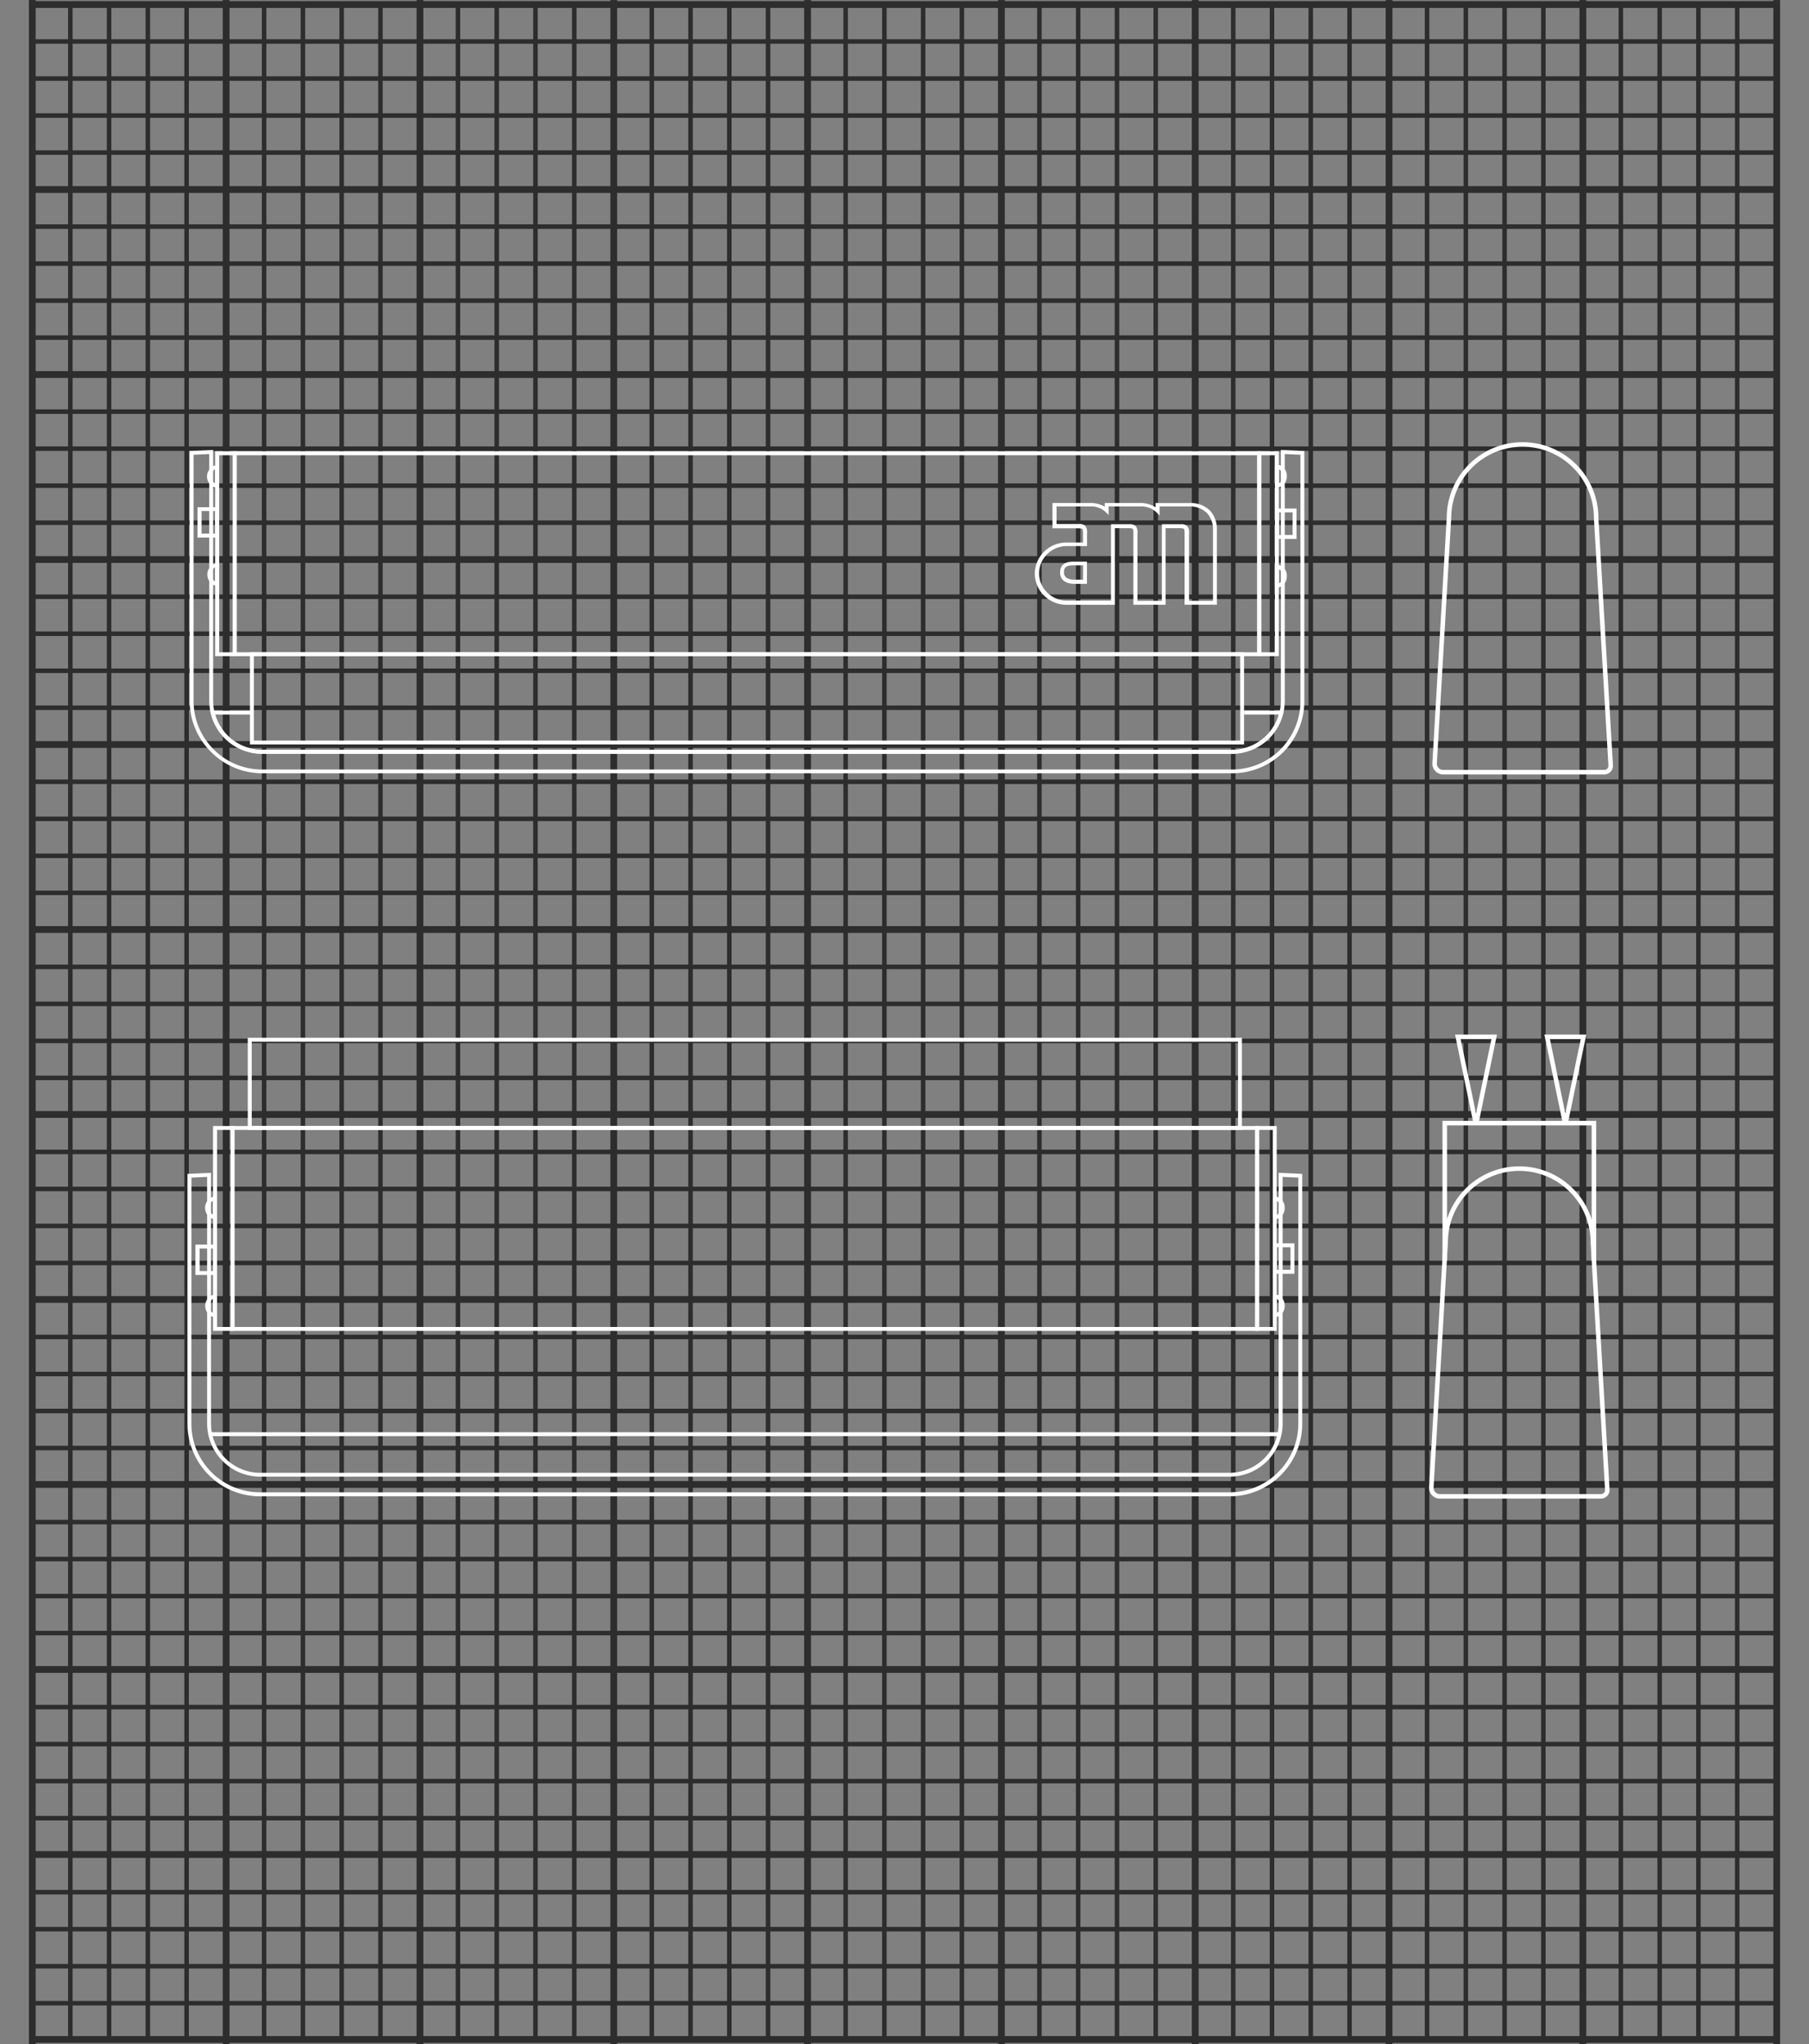
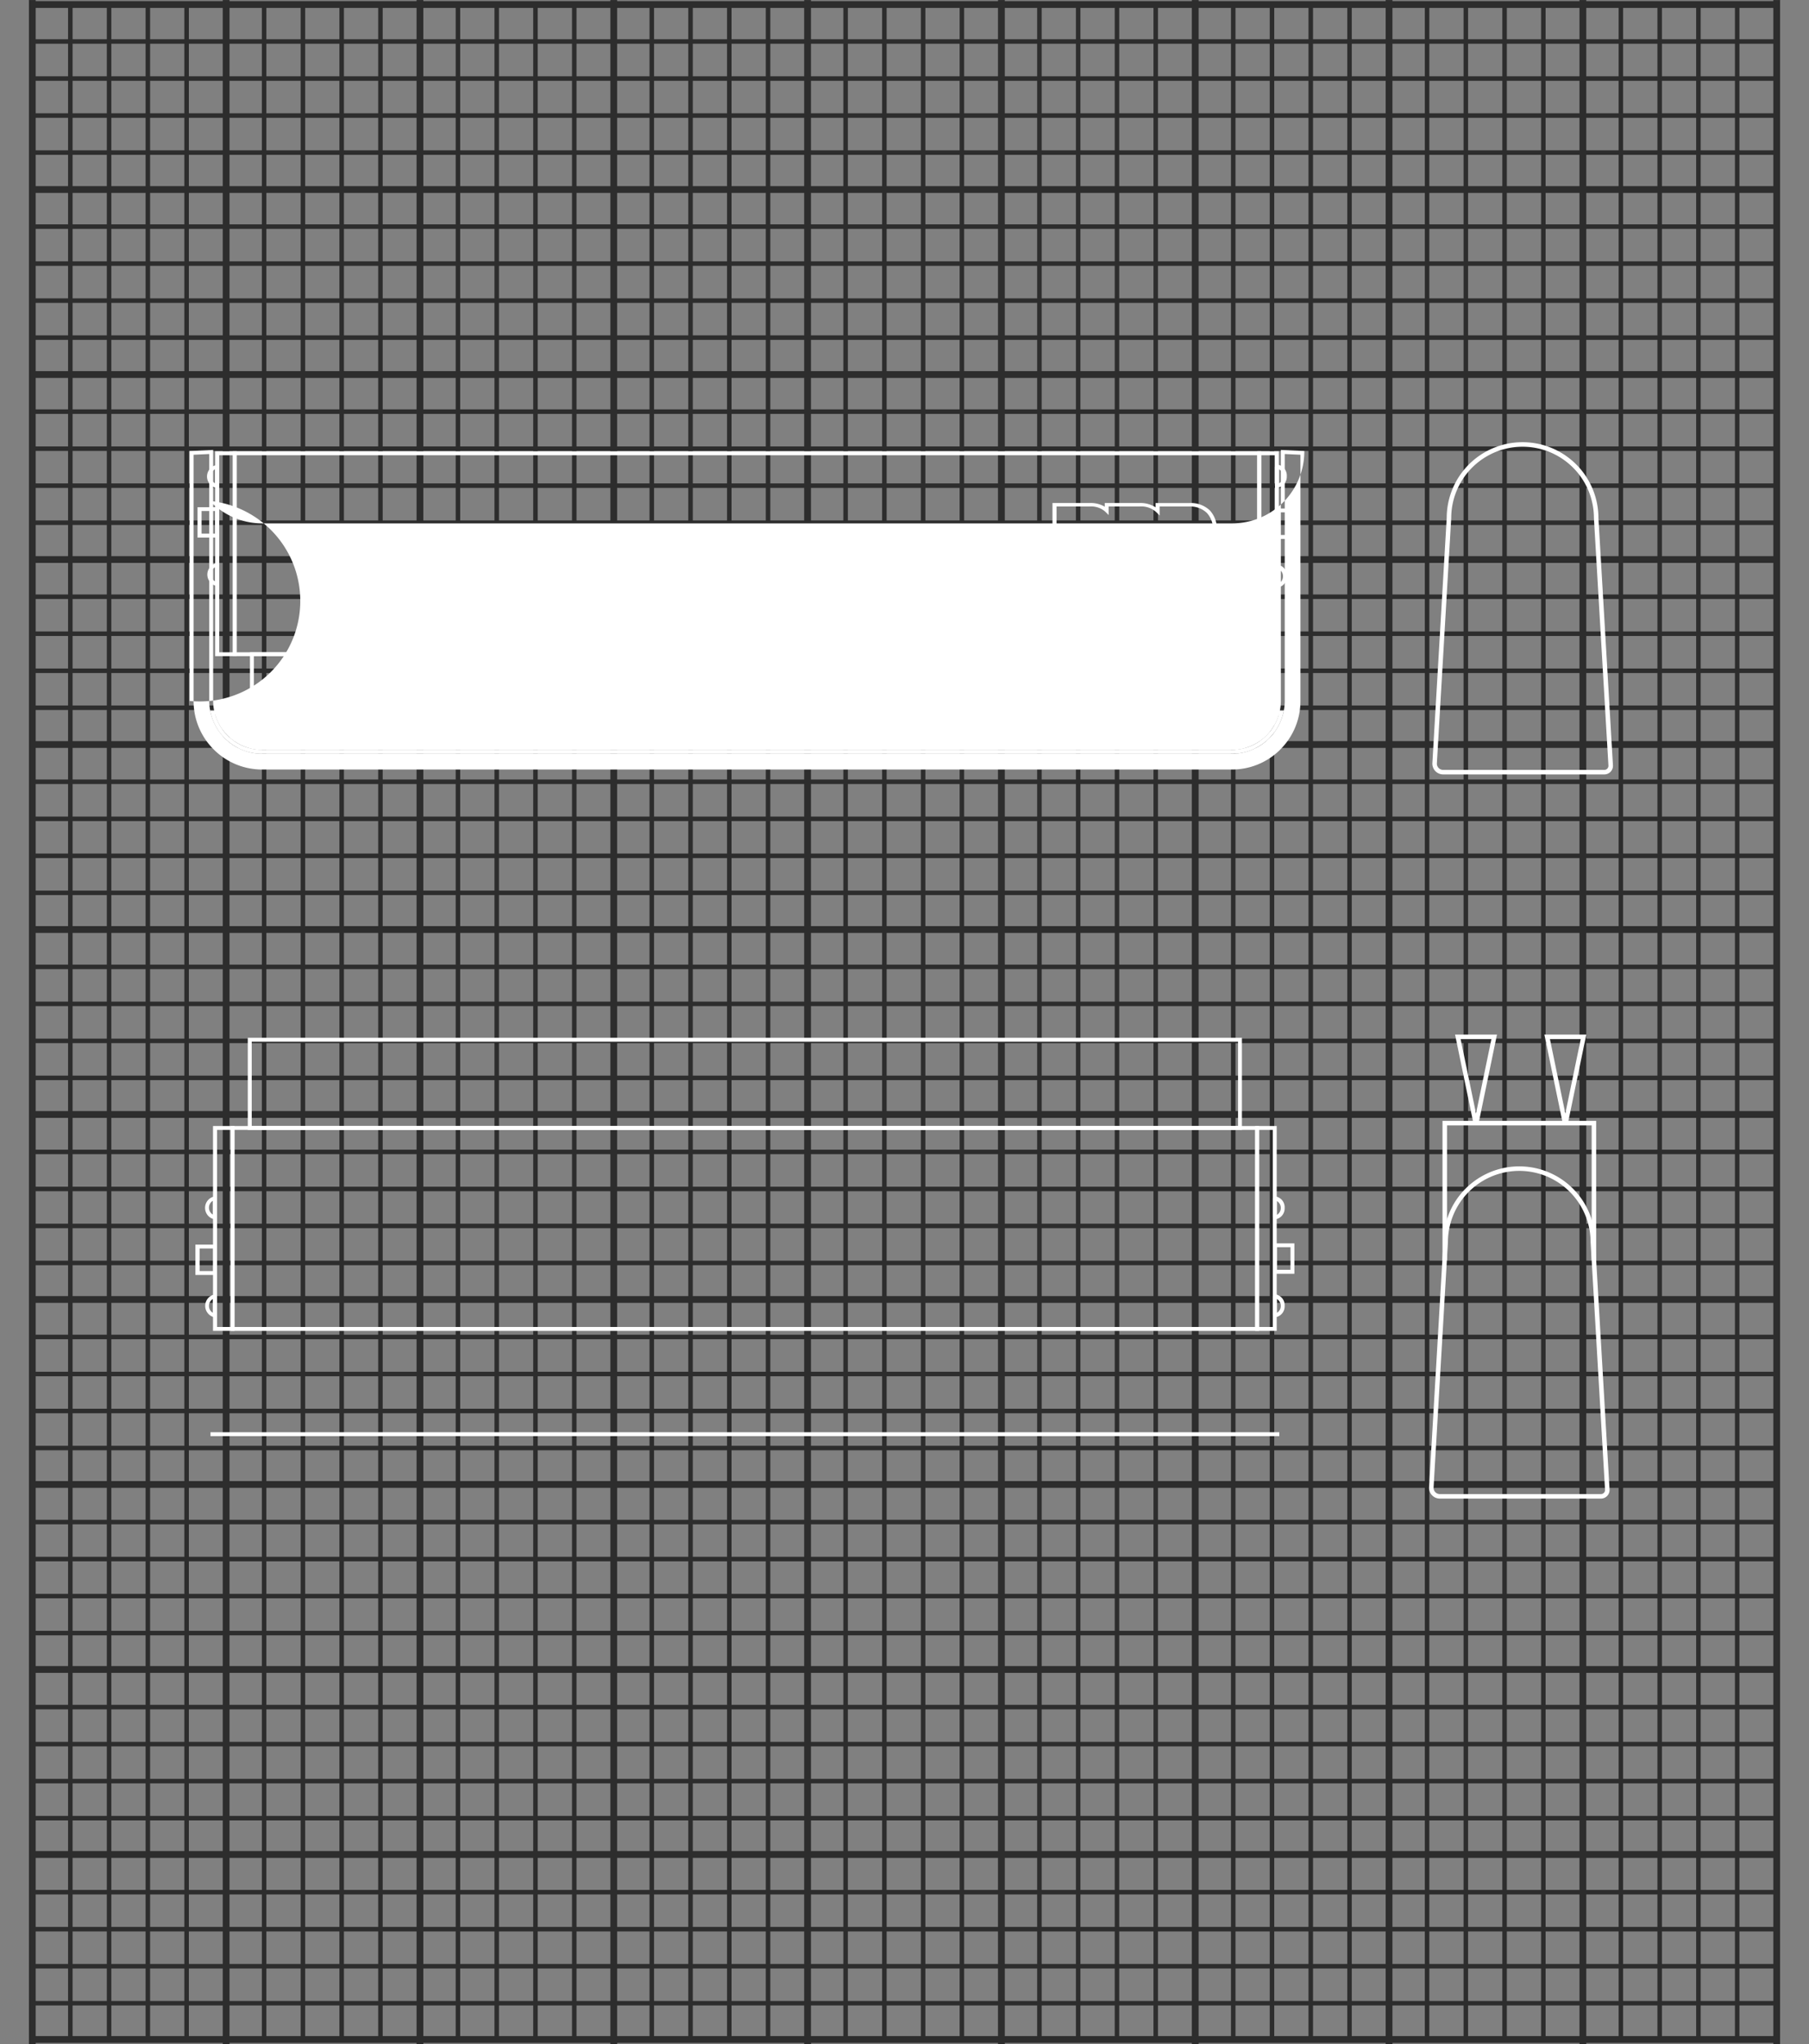
<svg xmlns="http://www.w3.org/2000/svg" viewBox="0 0 400 452.01">
  <rect x="0" y="0" width="400" height="452.01" fill="#808080" stroke="none" />
  <defs>
    <style>.a,.b,.d{fill:none;stroke-miterlimit:10}.a,.b{stroke:#2d2d2d}.a{stroke-width:1.5px}.c{fill:#fff}.d{stroke:#fff}</style>
  </defs>
  <title>vinyl-brush-mobile</title>
  <path class="a" d="M7.06 1H393M7.06 41.91H393M7.06 82.82H393M7.06 123.73H393M7.06 164.64H393M7.06 205.55H393M7.06 246.45H393M7.06 287.36H393M7.06 328.27H393M7.06 369.18H393M7.06 410.09H393M7.06 451H393M7.14.01v452M50 .01v452M92.86.01v452m42.85-452v452m42.86-452v452m42.86-452v452m42.86-452v452m42.85-452v452M350 .01v452m42.86-452v452" />
  <path class="b" d="M6.98 1v449.5M15.55 1v449.5M24.12 1v449.5M32.69 1v449.5M41.26 1v449.5M49.83 1v449.5M58.4 1v449.5M66.98 1v449.5M75.55 1v449.5M84.12 1v449.5M92.69 1v449.5M101.26 1v449.5M109.83 1v449.5M118.4 1v449.5M126.98 1v449.5M135.55 1v449.5M144.12 1v449.5M152.69 1v449.5M161.26 1v449.5M169.83 1v449.5M178.4 1v449.5M186.98 1v449.5M195.55 1v449.5M204.12 1v449.5M212.69 1v449.5M221.26 1v449.5M229.83 1v449.5M238.4 1v449.5M246.98 1v449.5M255.55 1v449.5M264.12 1v449.5M272.69 1v449.5M281.26 1v449.5M289.83 1v449.5M298.4 1v449.5M306.98 1v449.5M315.55 1v449.5M324.12 1v449.5M332.69 1v449.5M341.26 1v449.5M349.83 1v449.5M358.4 1v449.5M366.98 1v449.5M375.55 1v449.5M384.12 1v449.5M392.69 1v449.5M6.95 9.18h385.87M6.95 17.37h385.87M6.95 25.55h385.87M6.95 33.74h385.87M6.95 41.92h385.87M6.95 50.11h385.87M6.95 58.29h385.87M6.95 66.48h385.87M6.95 74.66h385.87M6.95 82.85h385.87M6.95 91.03h385.87M6.95 99.22h385.87M6.95 107.4h385.87M6.95 115.59h385.87M6.95 123.77h385.87M6.95 131.96h385.87M6.95 140.14h385.87M6.95 148.33h385.87M6.95 156.51h385.87M6.95 164.7h385.87M6.95 172.88h385.87M6.95 181.07h385.87M6.95 189.25h385.87M6.95 197.44h385.87M6.95 205.62h385.87M6.95 213.81h385.87M6.95 221.99h385.87M6.95 230.18h385.87M6.95 238.36h385.87M6.95 246.55h385.87M6.95 254.73h385.87M6.95 262.92h385.87M6.95 271.1h385.87M6.95 279.28h385.87M6.95 287.47h385.87M6.95 295.65h385.87M6.95 303.84h385.87M6.95 312.02h385.87M6.95 320.21h385.87M6.95 328.39h385.87M6.95 336.58h385.87M6.95 344.76h385.87M6.95 352.95h385.87M6.95 361.13h385.87M6.95 369.32h385.87M6.95 377.5h385.87M6.95 385.69h385.87M6.95 393.87h385.87M6.95 402.06h385.87M6.95 410.24h385.87M6.95 418.43h385.87M6.95 426.61h385.87M6.95 434.8h385.87M6.95 442.98h385.87" />
  <path class="c" d="M286.68 112.45v6.72h-4.76v-6.72zm-.86 5.85v-5h-3v5z" />
  <path class="c" d="M282.78 99.8v45.3H278V99.8zm-.86 44.44v-43.57h-3v43.58zM52.34 99.8v45.3h-4.77V99.8zm-.86 44.44v-43.57h-3v43.58z" />
  <path class="c" d="M278.87 99.8v45.3H51.47V99.8zm-.87 44.45v-43.58H52.34v43.58zM48.43 112.16v6.72h-4.76v-6.72zm-.86 5.84v-5h-3v5zm236.96-12.67a2.44 2.44 0 0 1-1.73 2.44h-.53v-.42h-.37v-4.12h.41v-.43h.41a2.43 2.43 0 0 1 1.81 2.53zm-1.73 1.56a1.68 1.68 0 0 0 .87-1.56 1.65 1.65 0 0 0-.87-1.54zm1.73 20.55a2.44 2.44 0 0 1-1.73 2.44h-.53v-.42h-.37v-4.12h.41v-.43h.41a2.43 2.43 0 0 1 1.81 2.53zM282.8 129a1.68 1.68 0 0 0 .87-1.56 1.65 1.65 0 0 0-.87-1.54zm-234.39-4.05v4.12H48v.43h-.42a2.59 2.59 0 0 1 0-4.89h.52v.42zm-.86 3.6v-3.1a1.69 1.69 0 0 0-.87 1.56 1.65 1.65 0 0 0 .87 1.54zm.86-25.28v4.12H48v.43h-.49a2.59 2.59 0 0 1 0-4.89h.52v.42zm-.86 3.6v-3.1a1.69 1.69 0 0 0-.87 1.56 1.65 1.65 0 0 0 .87 1.54z" />
-   <path class="c" d="M288.41 99.74V155a16 16 0 0 1-4.41 11.07l-.5.5a16 16 0 0 1-11.13 4.43H58a16 16 0 0 1-11.08-4.46l-.5-.5A16 16 0 0 1 41.93 155V99.74l5.2-.24V155a10.88 10.88 0 0 0 10.72 10.84H272.5A10.88 10.88 0 0 0 283.22 155V99.5zM42.8 155a15.1 15.1 0 0 0 4.2 10.47l.48.48A15.1 15.1 0 0 0 58 170.17h214.4a15.1 15.1 0 0 0 10.49-4.22l.47-.48a15.1 15.1 0 0 0 4.19-10.47v-54.44l-3.47-.16V155a11.74 11.74 0 0 1-11.57 11.7H57.88A11.75 11.75 0 0 1 46.27 155v-54.6l-3.47.16z" />
+   <path class="c" d="M288.41 99.74a16 16 0 0 1-4.41 11.07l-.5.5a16 16 0 0 1-11.13 4.43H58a16 16 0 0 1-11.08-4.46l-.5-.5A16 16 0 0 1 41.93 155V99.74l5.2-.24V155a10.88 10.88 0 0 0 10.72 10.84H272.5A10.88 10.88 0 0 0 283.22 155V99.5zM42.8 155a15.1 15.1 0 0 0 4.2 10.47l.48.48A15.1 15.1 0 0 0 58 170.17h214.4a15.1 15.1 0 0 0 10.49-4.22l.47-.48a15.1 15.1 0 0 0 4.19-10.47v-54.44l-3.47-.16V155a11.74 11.74 0 0 1-11.57 11.7H57.88A11.75 11.75 0 0 1 46.27 155v-54.6l-3.47.16z" />
  <path class="c" d="M283.87 157.16l-.13.53a11.67 11.67 0 0 1-11.24 9H57.85a11.67 11.67 0 0 1-11.25-9l-.13-.53h9.44v.84h-8.33a10.81 10.81 0 0 0 10.27 7.81H272.5a10.8 10.8 0 0 0 10.27-7.81h-7.69v-.86z" />
  <path class="c" d="M275.08 144.25v20.37H55.27v-20.37zm-.86 19.51v-18.65H56.13v18.65zm-5.15-46.53v16.49h-7.14v-15.78c0-.79-.12-1-.15-1s-.18-.14-.84-.14h-3.21v16.93h-7.12v-15.79c0-.79-.12-1-.15-1s-.17-.14-.84-.14h-3.12v16.94h-10.66a7 7 0 0 1-5-2.06 6.78 6.78 0 0 1 0-9.65 7 7 0 0 1 5-2.06h3.62v-2c0-.79-.12-1-.15-1s-.16-.14-.84-.14h-5.75v-5.6H241a6.06 6.06 0 0 1 3.28.82v-.82H252a6.2 6.2 0 0 1 3.52.95v-.94H263a6.11 6.11 0 0 1 4.51 1.62 6.08 6.08 0 0 1 1.56 4.37zm-.86 15.63v-15.63a5.24 5.24 0 0 0-1.36-3.81A5.29 5.29 0 0 0 263 112h-6.59v2l-.74-.75A4.92 4.92 0 0 0 252 112h-6.86v1.89l-.74-.73A4.65 4.65 0 0 0 241 112h-7.38v3.88h4.89a2 2 0 0 1 1.45.39 2.23 2.23 0 0 1 .4 1.61v2.88h-4.49a6.11 6.11 0 0 0-4.35 1.81 5.92 5.92 0 0 0 0 8.43 6.09 6.09 0 0 0 4.34 1.81h9.8v-16.88h4a2 2 0 0 1 1.45.39 2.24 2.24 0 0 1 .4 1.62v14.92h5.4v-16.93h4.15a2 2 0 0 1 1.45.39 2.22 2.22 0 0 1 .41 1.62v14.92zm-27.87-8.66v4.91h-3c-2.56-.16-2.93-1.62-2.93-2.47 0-1 .3-2.44 2.92-2.44zm-.86 4v-3.19h-2.16c-1.9 0-2.06.78-2.06 1.57 0 1 .69 1.52 2.1 1.61zm46.73 146.75v6.72h-4.76v-6.72zm-.86 5.85v-5h-3v5z" />
  <path class="c" d="M282.3 249v45.3h-4.76V249zm-.86 44.44v-43.58h-3v43.58zM51.86 249v45.3H47.1V249zM51 293.44v-43.58h-3v43.58z" />
  <path class="c" d="M278.4 249v45.3H51V249zm-.86 44.44v-43.58H51.86v43.58zM48 275.23v6.71h-4.8v-6.71zm-.86 5.85v-5h-3v5zm236.92 7.7a2.44 2.44 0 0 1-1.73 2.44h-.52v-.43h-.38v-4.12h.39v-.43h.49v.06a2.42 2.42 0 0 1 1.75 2.48zm-1.73 1.54a1.79 1.79 0 0 0 0-3.08zm1.73-23.2a2.44 2.44 0 0 1-1.73 2.44h-.52v-.43h-.38v-4.12h.39v-.43h.49v.06a2.42 2.42 0 0 1 1.75 2.48zm-1.73 1.54a1.79 1.79 0 0 0 0-3.08zM47.94 265v4.12h-.42v.43h-.42a2.58 2.58 0 0 1 0-4.89h.52v.42zm-.86 3.6v-3.08a1.79 1.79 0 0 0 0 3.08zm.86 18.12v4.12h-.39v.43h-.45v-.06a2.58 2.58 0 0 1 0-4.87h.5v.43zm-.86 3.6v-3.08a1.79 1.79 0 0 0 0 3.08z" />
-   <path class="c" d="M287.94 259.59v55.26a16 16 0 0 1-4.46 11.08l-.5.5a16 16 0 0 1-11.08 4.46H57.5a16 16 0 0 1-11.08-4.46l-.5-.5a16 16 0 0 1-4.46-11.08v-55.26l5.2-.24v55.5a10.88 10.88 0 0 0 10.72 10.84H272a10.88 10.88 0 0 0 10.72-10.84v-55.5zM42.32 314.85a15.1 15.1 0 0 0 4.22 10.48l.47.48A15.1 15.1 0 0 0 57.5 330h214.4a15.1 15.1 0 0 0 10.49-4.22l.47-.48a15.1 15.1 0 0 0 4.22-10.48v-54.41l-3.47-.16v54.59a11.74 11.74 0 0 1-11.61 11.7H57.4a11.75 11.75 0 0 1-11.6-11.7v-54.59l-3.47.16z" />
  <path class="c" d="M46.54 316.72h236.34v.86H46.54zm228.07-87.23v20.37H54.79v-20.37zm-.86 19.51v-18.65H55.66V249z" />
  <path class="d" d="M352.94 114.56a16.27 16.27 0 1 0-32.55 0l-3.17 54.19a1.88 1.88 0 0 0 1.88 2h35.65a1.4 1.4 0 0 0 1.4-1.48zm-.73 160.14a16.27 16.27 0 1 0-32.55 0l-3.17 54.19a1.88 1.88 0 0 0 1.88 2H354a1.4 1.4 0 0 0 1.4-1.48z" />
  <path class="d" d="M352.44 278.69v-30.33h-32.98v30.33m6.79-30.58l-1.89-9.12-2.01-9.71h8.04l-2.01 9.71-1.89 9.13m19.51-.01l-1.89-9.12-2.01-9.71h8.04l-2.01 9.71-1.89 9.13" />
</svg>